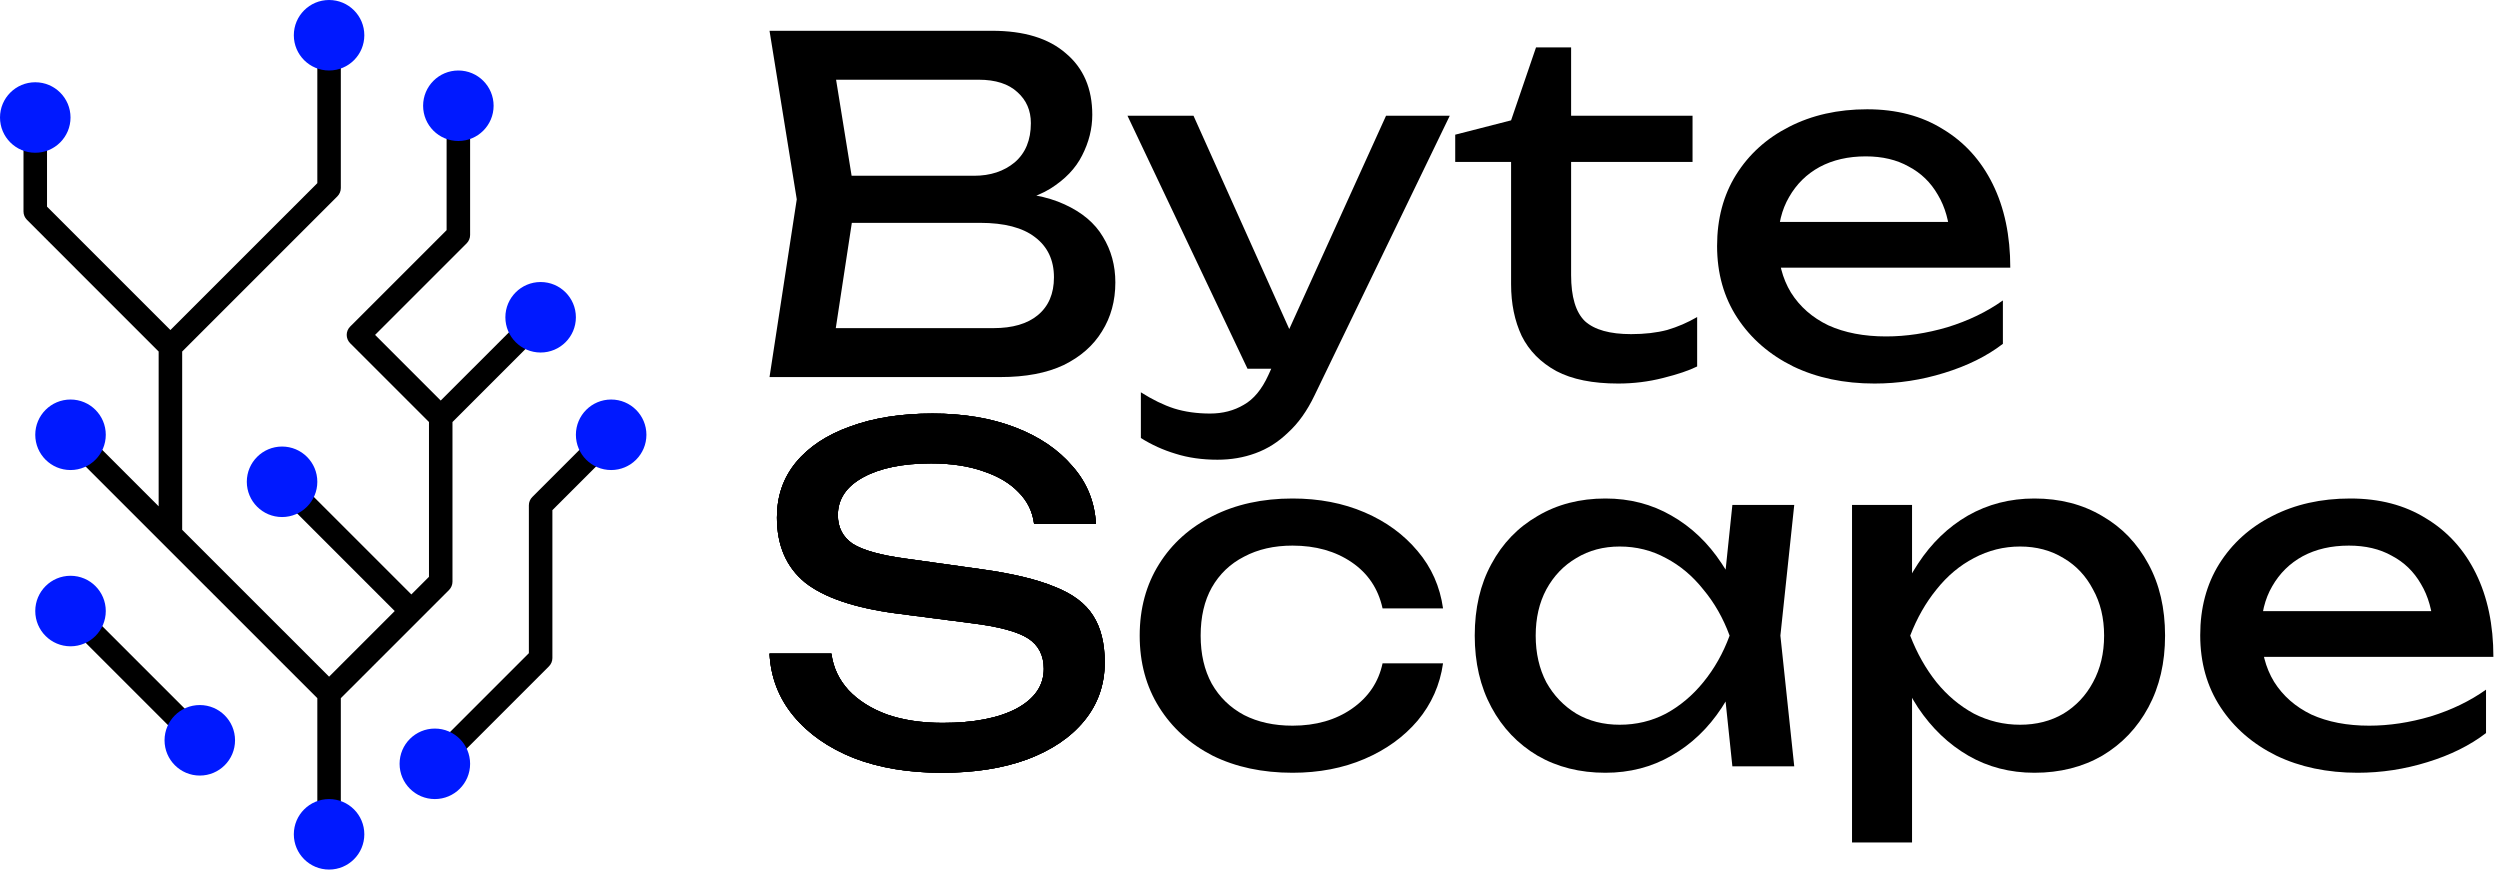
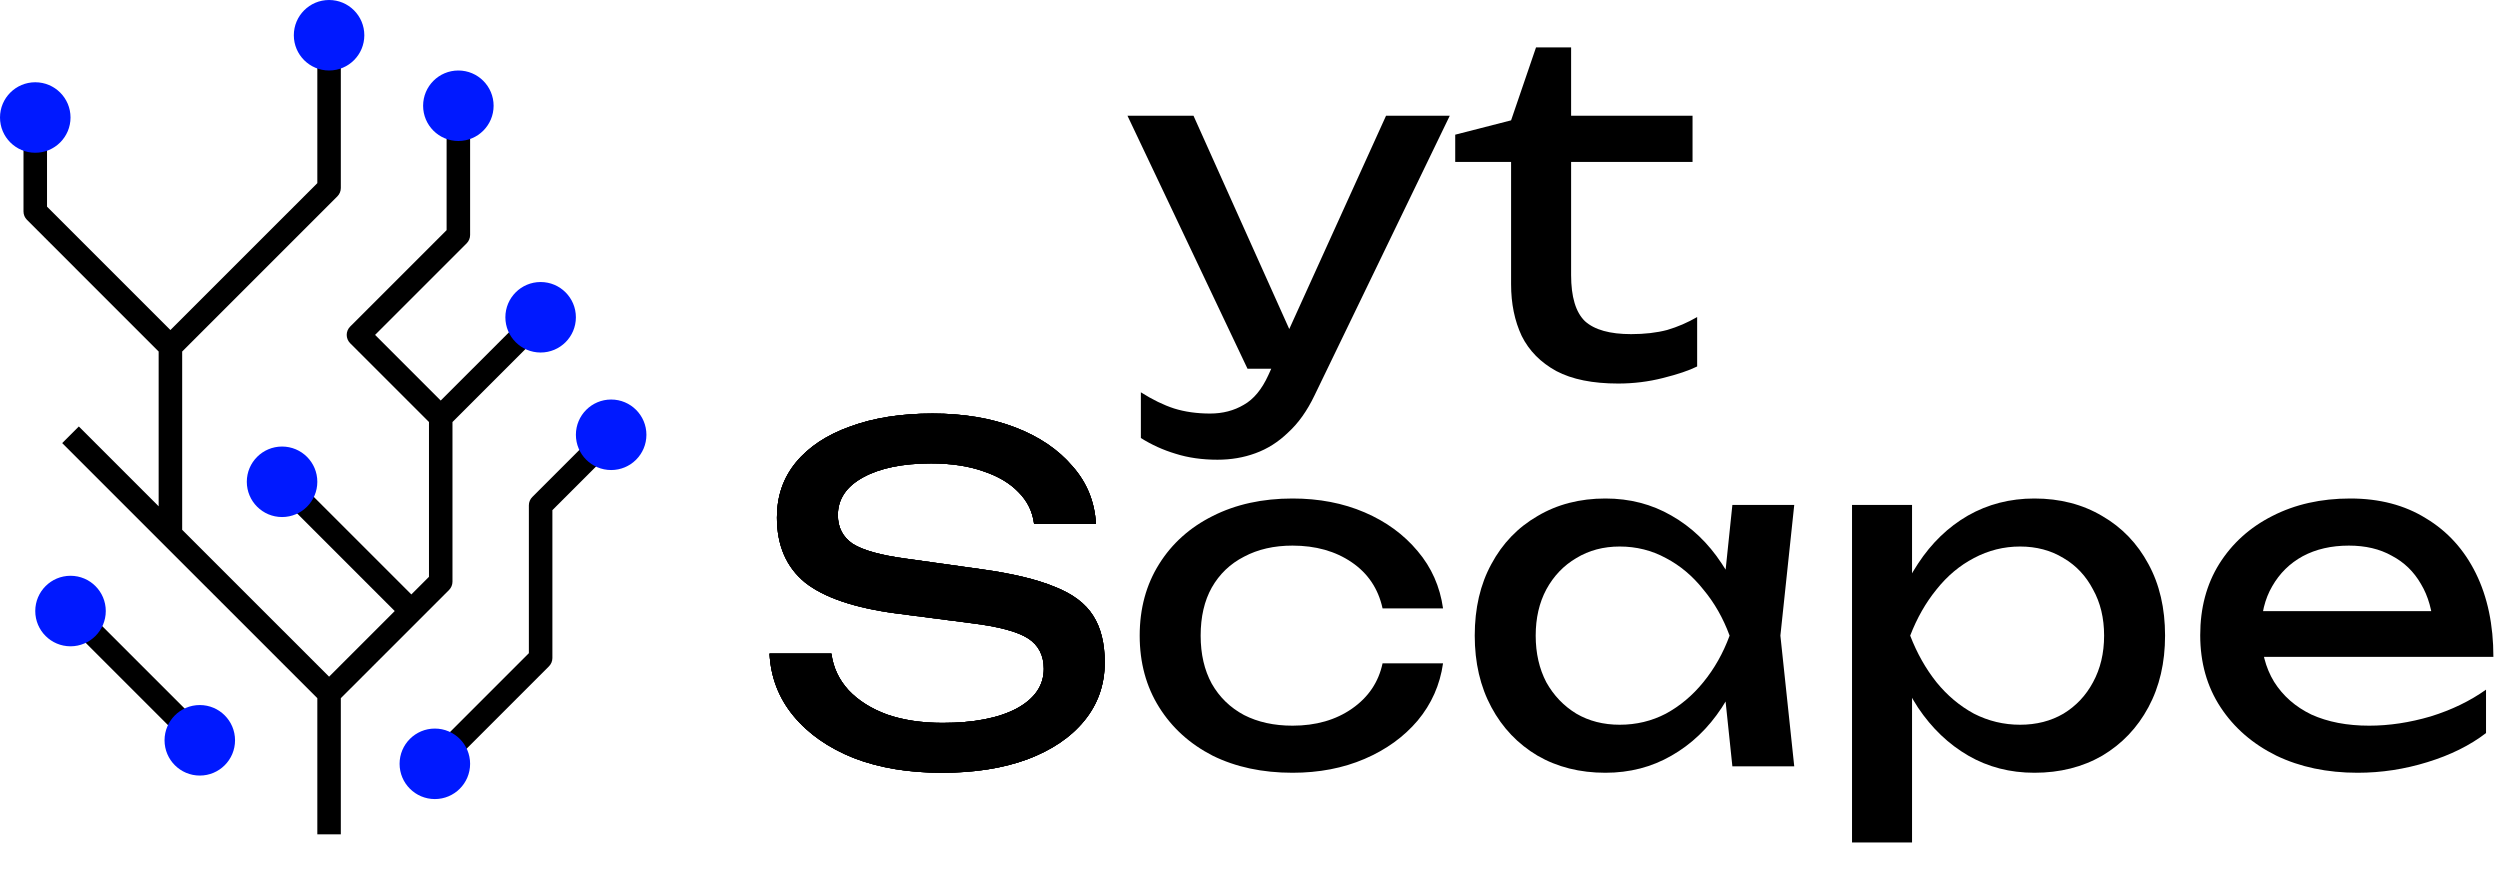
<svg xmlns="http://www.w3.org/2000/svg" width="115" height="40" viewBox="0 0 115 40" fill="none">
-   <path d="M45.614 9.444L45.891 8.828C47.151 8.843 48.177 9.034 48.97 9.402C49.777 9.77 50.365 10.266 50.733 10.889C51.115 11.512 51.306 12.213 51.306 12.991C51.306 13.841 51.101 14.591 50.691 15.243C50.294 15.894 49.706 16.411 48.928 16.793C48.149 17.161 47.179 17.345 46.018 17.345H35.398L36.651 9.168L35.398 1.416H45.636C47.108 1.416 48.241 1.763 49.034 2.457C49.841 3.136 50.245 4.078 50.245 5.282C50.245 5.919 50.089 6.542 49.777 7.151C49.48 7.745 48.991 8.255 48.312 8.68C47.646 9.09 46.747 9.345 45.614 9.444ZM38.223 16.559L37.14 15.094H45.699C46.577 15.094 47.257 14.896 47.738 14.499C48.234 14.089 48.482 13.508 48.482 12.758C48.482 11.965 48.191 11.349 47.611 10.91C47.044 10.471 46.202 10.251 45.083 10.251H38.181V8.085H44.807C45.558 8.085 46.181 7.88 46.676 7.469C47.172 7.044 47.42 6.443 47.42 5.664C47.42 5.083 47.214 4.609 46.804 4.241C46.393 3.859 45.798 3.667 45.02 3.667H37.14L38.223 2.202L39.349 9.168L38.223 16.559Z" fill="black" />
  <path d="M56.005 21.147C55.297 21.147 54.653 21.055 54.073 20.871C53.506 20.701 52.975 20.46 52.48 20.149V18.046C53.018 18.386 53.528 18.634 54.009 18.79C54.505 18.945 55.057 19.023 55.666 19.023C56.246 19.023 56.763 18.889 57.216 18.62C57.669 18.365 58.044 17.912 58.342 17.26L63.758 5.324H66.689L60.465 18.195C60.126 18.903 59.722 19.469 59.255 19.894C58.802 20.333 58.299 20.651 57.747 20.85C57.209 21.048 56.628 21.147 56.005 21.147ZM57.386 16.963L51.864 5.324H54.901L60.126 16.963H57.386Z" fill="black" />
  <path d="M66.94 7.448V6.195L69.51 5.536L70.657 2.181H72.271V5.324H77.857V7.448H72.271V12.651C72.271 13.657 72.484 14.365 72.908 14.775C73.347 15.172 74.055 15.37 75.032 15.37C75.655 15.37 76.207 15.306 76.689 15.179C77.17 15.037 77.63 14.839 78.069 14.584V16.857C77.701 17.041 77.177 17.218 76.498 17.388C75.832 17.558 75.145 17.643 74.437 17.643C73.262 17.643 72.314 17.451 71.591 17.069C70.869 16.673 70.338 16.135 69.999 15.455C69.673 14.761 69.51 13.968 69.51 13.076V7.448H66.94Z" fill="black" />
-   <path d="M86.228 17.643C84.827 17.643 83.581 17.381 82.49 16.857C81.4 16.319 80.543 15.575 79.92 14.627C79.297 13.678 78.986 12.574 78.986 11.313C78.986 10.067 79.276 8.977 79.857 8.043C80.451 7.094 81.266 6.358 82.299 5.834C83.347 5.296 84.543 5.027 85.888 5.027C87.234 5.027 88.395 5.331 89.372 5.94C90.363 6.535 91.127 7.377 91.665 8.467C92.204 9.558 92.473 10.839 92.473 12.312H81.152V10.209H91.092L89.712 10.995C89.669 10.202 89.478 9.522 89.138 8.956C88.812 8.389 88.366 7.958 87.8 7.66C87.248 7.349 86.589 7.193 85.825 7.193C85.018 7.193 84.31 7.356 83.701 7.682C83.106 8.007 82.639 8.467 82.299 9.062C81.959 9.643 81.789 10.336 81.789 11.143C81.789 12.036 81.988 12.807 82.384 13.459C82.795 14.11 83.368 14.613 84.105 14.966C84.855 15.306 85.74 15.476 86.759 15.476C87.68 15.476 88.621 15.335 89.584 15.051C90.547 14.754 91.397 14.344 92.133 13.82V15.816C91.397 16.382 90.497 16.828 89.435 17.154C88.388 17.48 87.319 17.643 86.228 17.643Z" fill="black" />
  <path d="M35.398 30.067H38.245C38.329 30.705 38.591 31.264 39.03 31.745C39.483 32.227 40.078 32.602 40.814 32.871C41.551 33.126 42.4 33.253 43.363 33.253C44.793 33.253 45.926 33.034 46.761 32.595C47.597 32.142 48.014 31.533 48.014 30.768C48.014 30.145 47.774 29.678 47.292 29.366C46.811 29.055 45.94 28.821 44.68 28.666L41.239 28.22C39.313 27.965 37.912 27.49 37.034 26.797C36.17 26.089 35.738 25.09 35.738 23.802C35.738 22.825 36.029 21.982 36.609 21.274C37.204 20.552 38.039 20 39.115 19.618C40.191 19.221 41.452 19.023 42.896 19.023C44.326 19.023 45.593 19.235 46.698 19.66C47.802 20.085 48.68 20.68 49.331 21.444C49.997 22.195 50.358 23.08 50.414 24.099H47.568C47.498 23.533 47.257 23.044 46.846 22.634C46.45 22.223 45.912 21.904 45.232 21.678C44.552 21.437 43.752 21.317 42.832 21.317C41.529 21.317 40.489 21.529 39.71 21.954C38.931 22.379 38.542 22.959 38.542 23.696C38.542 24.262 38.768 24.701 39.221 25.012C39.689 25.31 40.496 25.536 41.643 25.692L45.126 26.181C46.556 26.379 47.682 26.648 48.503 26.988C49.338 27.313 49.933 27.759 50.287 28.326C50.641 28.878 50.818 29.593 50.818 30.471C50.818 31.49 50.506 32.382 49.883 33.147C49.26 33.912 48.383 34.506 47.25 34.931C46.131 35.342 44.821 35.547 43.321 35.547C41.791 35.547 40.439 35.321 39.264 34.867C38.103 34.4 37.182 33.756 36.503 32.935C35.823 32.113 35.455 31.158 35.398 30.067Z" fill="black" />
  <path d="M66.38 30.513C66.239 31.505 65.849 32.382 65.212 33.147C64.575 33.898 63.761 34.485 62.77 34.91C61.779 35.335 60.674 35.547 59.456 35.547C58.069 35.547 56.844 35.285 55.782 34.761C54.734 34.223 53.913 33.48 53.319 32.531C52.724 31.582 52.426 30.485 52.426 29.239C52.426 27.993 52.724 26.896 53.319 25.947C53.913 24.998 54.734 24.262 55.782 23.738C56.844 23.2 58.069 22.931 59.456 22.931C60.674 22.931 61.779 23.143 62.77 23.568C63.761 23.993 64.575 24.588 65.212 25.352C65.849 26.103 66.239 26.981 66.38 27.986H63.598C63.4 27.08 62.925 26.372 62.175 25.862C61.425 25.352 60.519 25.098 59.456 25.098C58.607 25.098 57.864 25.267 57.226 25.607C56.589 25.933 56.094 26.407 55.74 27.03C55.4 27.639 55.23 28.375 55.23 29.239C55.23 30.089 55.4 30.825 55.74 31.448C56.094 32.071 56.589 32.552 57.226 32.892C57.864 33.218 58.607 33.381 59.456 33.381C60.533 33.381 61.446 33.119 62.196 32.595C62.947 32.071 63.414 31.377 63.598 30.513H66.38Z" fill="black" />
  <path d="M79.689 35.25L79.222 30.79L79.774 29.239L79.222 27.71L79.689 23.228H82.535L81.898 29.239L82.535 35.25H79.689ZM80.539 29.239C80.27 30.499 79.824 31.604 79.201 32.552C78.578 33.501 77.806 34.237 76.886 34.761C75.98 35.285 74.967 35.547 73.849 35.547C72.674 35.547 71.633 35.285 70.727 34.761C69.82 34.223 69.112 33.48 68.603 32.531C68.093 31.582 67.838 30.485 67.838 29.239C67.838 27.979 68.093 26.881 68.603 25.947C69.112 24.998 69.82 24.262 70.727 23.738C71.633 23.2 72.674 22.931 73.849 22.931C74.967 22.931 75.98 23.193 76.886 23.717C77.806 24.241 78.578 24.977 79.201 25.926C79.838 26.86 80.284 27.965 80.539 29.239ZM70.642 29.239C70.642 30.046 70.805 30.761 71.13 31.384C71.47 31.993 71.93 32.474 72.511 32.828C73.091 33.168 73.757 33.338 74.507 33.338C75.272 33.338 75.98 33.168 76.631 32.828C77.282 32.474 77.856 31.993 78.351 31.384C78.861 30.761 79.265 30.046 79.562 29.239C79.265 28.432 78.861 27.724 78.351 27.115C77.856 26.492 77.282 26.011 76.631 25.671C75.98 25.317 75.272 25.14 74.507 25.14C73.757 25.14 73.091 25.317 72.511 25.671C71.93 26.011 71.47 26.492 71.13 27.115C70.805 27.724 70.642 28.432 70.642 29.239Z" fill="black" />
  <path d="M85.193 23.228H87.954V27.413L87.826 27.837V30.259L87.954 31.002V38.754H85.193V23.228ZM86.892 29.239C87.161 27.965 87.607 26.86 88.23 25.926C88.853 24.977 89.617 24.241 90.524 23.717C91.444 23.193 92.463 22.931 93.582 22.931C94.757 22.931 95.798 23.2 96.704 23.738C97.61 24.262 98.318 24.998 98.828 25.947C99.338 26.881 99.593 27.979 99.593 29.239C99.593 30.485 99.338 31.582 98.828 32.531C98.318 33.48 97.61 34.223 96.704 34.761C95.798 35.285 94.757 35.547 93.582 35.547C92.463 35.547 91.451 35.285 90.545 34.761C89.639 34.237 88.867 33.501 88.23 32.552C87.607 31.604 87.161 30.499 86.892 29.239ZM96.789 29.239C96.789 28.432 96.619 27.724 96.279 27.115C95.954 26.492 95.501 26.011 94.92 25.671C94.34 25.317 93.674 25.14 92.924 25.14C92.173 25.14 91.465 25.317 90.8 25.671C90.148 26.011 89.575 26.492 89.079 27.115C88.584 27.724 88.18 28.432 87.869 29.239C88.18 30.046 88.584 30.761 89.079 31.384C89.575 31.993 90.148 32.474 90.8 32.828C91.465 33.168 92.173 33.338 92.924 33.338C93.674 33.338 94.34 33.168 94.92 32.828C95.501 32.474 95.954 31.993 96.279 31.384C96.619 30.761 96.789 30.046 96.789 29.239Z" fill="black" />
  <path d="M108.452 35.547C107.05 35.547 105.804 35.285 104.714 34.761C103.624 34.223 102.767 33.48 102.144 32.531C101.521 31.582 101.21 30.478 101.21 29.218C101.21 27.972 101.5 26.881 102.08 25.947C102.675 24.998 103.489 24.262 104.523 23.738C105.571 23.2 106.767 22.931 108.112 22.931C109.457 22.931 110.618 23.235 111.595 23.844C112.587 24.439 113.351 25.282 113.889 26.372C114.427 27.462 114.696 28.744 114.696 30.216H103.376V28.113H113.316L111.935 28.899C111.893 28.106 111.702 27.427 111.362 26.86C111.036 26.294 110.59 25.862 110.024 25.565C109.472 25.253 108.813 25.098 108.049 25.098C107.241 25.098 106.534 25.26 105.925 25.586C105.33 25.912 104.863 26.372 104.523 26.966C104.183 27.547 104.013 28.241 104.013 29.048C104.013 29.94 104.211 30.712 104.608 31.363C105.018 32.014 105.592 32.517 106.328 32.871C107.079 33.211 107.964 33.381 108.983 33.381C109.903 33.381 110.845 33.239 111.808 32.956C112.771 32.658 113.62 32.248 114.357 31.724V33.721C113.62 34.287 112.721 34.733 111.659 35.059C110.611 35.384 109.542 35.547 108.452 35.547Z" fill="black" />
  <path d="M35.398 30.067H38.245C38.329 30.705 38.591 31.264 39.03 31.745C39.483 32.227 40.078 32.602 40.814 32.871C41.551 33.126 42.4 33.253 43.363 33.253C44.793 33.253 45.926 33.034 46.761 32.595C47.597 32.142 48.014 31.533 48.014 30.768C48.014 30.145 47.774 29.678 47.292 29.366C46.811 29.055 45.94 28.821 44.68 28.666L41.239 28.22C39.313 27.965 37.912 27.49 37.034 26.797C36.17 26.089 35.738 25.09 35.738 23.802C35.738 22.825 36.029 21.982 36.609 21.274C37.204 20.552 38.039 20 39.115 19.618C40.191 19.221 41.452 19.023 42.896 19.023C44.326 19.023 45.593 19.235 46.698 19.66C47.802 20.085 48.68 20.68 49.331 21.444C49.997 22.195 50.358 23.08 50.414 24.099H47.568C47.498 23.533 47.257 23.044 46.846 22.634C46.45 22.223 45.912 21.904 45.232 21.678C44.552 21.437 43.752 21.317 42.832 21.317C41.529 21.317 40.489 21.529 39.71 21.954C38.931 22.379 38.542 22.959 38.542 23.696C38.542 24.262 38.768 24.701 39.221 25.012C39.689 25.31 40.496 25.536 41.643 25.692L45.126 26.181C46.556 26.379 47.682 26.648 48.503 26.988C49.338 27.313 49.933 27.759 50.287 28.326C50.641 28.878 50.818 29.593 50.818 30.471C50.818 31.49 50.506 32.382 49.883 33.147C49.26 33.912 48.383 34.506 47.25 34.931C46.131 35.342 44.821 35.547 43.321 35.547C41.791 35.547 40.439 35.321 39.264 34.867C38.103 34.4 37.182 33.756 36.503 32.935C35.823 32.113 35.455 31.158 35.398 30.067Z" fill="black" />
  <path d="M35.398 30.067H38.245C38.329 30.705 38.591 31.264 39.03 31.745C39.483 32.227 40.078 32.602 40.814 32.871C41.551 33.126 42.4 33.253 43.363 33.253C44.793 33.253 45.926 33.034 46.761 32.595C47.597 32.142 48.014 31.533 48.014 30.768C48.014 30.145 47.774 29.678 47.292 29.366C46.811 29.055 45.94 28.821 44.68 28.666L41.239 28.22C39.313 27.965 37.912 27.49 37.034 26.797C36.17 26.089 35.738 25.09 35.738 23.802C35.738 22.825 36.029 21.982 36.609 21.274C37.204 20.552 38.039 20 39.115 19.618C40.191 19.221 41.452 19.023 42.896 19.023C44.326 19.023 45.593 19.235 46.698 19.66C47.802 20.085 48.68 20.68 49.331 21.444C49.997 22.195 50.358 23.08 50.414 24.099H47.568C47.498 23.533 47.257 23.044 46.846 22.634C46.45 22.223 45.912 21.904 45.232 21.678C44.552 21.437 43.752 21.317 42.832 21.317C41.529 21.317 40.489 21.529 39.71 21.954C38.931 22.379 38.542 22.959 38.542 23.696C38.542 24.262 38.768 24.701 39.221 25.012C39.689 25.31 40.496 25.536 41.643 25.692L45.126 26.181C46.556 26.379 47.682 26.648 48.503 26.988C49.338 27.313 49.933 27.759 50.287 28.326C50.641 28.878 50.818 29.593 50.818 30.471C50.818 31.49 50.506 32.382 49.883 33.147C49.26 33.912 48.383 34.506 47.25 34.931C46.131 35.342 44.821 35.547 43.321 35.547C41.791 35.547 40.439 35.321 39.264 34.867C38.103 34.4 37.182 33.756 36.503 32.935C35.823 32.113 35.455 31.158 35.398 30.067Z" fill="black" />
  <path d="M35.398 30.067H38.245C38.329 30.705 38.591 31.264 39.03 31.745C39.483 32.227 40.078 32.602 40.814 32.871C41.551 33.126 42.4 33.253 43.363 33.253C44.793 33.253 45.926 33.034 46.761 32.595C47.597 32.142 48.014 31.533 48.014 30.768C48.014 30.145 47.774 29.678 47.292 29.366C46.811 29.055 45.94 28.821 44.68 28.666L41.239 28.22C39.313 27.965 37.912 27.49 37.034 26.797C36.17 26.089 35.738 25.09 35.738 23.802C35.738 22.825 36.029 21.982 36.609 21.274C37.204 20.552 38.039 20 39.115 19.618C40.191 19.221 41.452 19.023 42.896 19.023C44.326 19.023 45.593 19.235 46.698 19.66C47.802 20.085 48.68 20.68 49.331 21.444C49.997 22.195 50.358 23.08 50.414 24.099H47.568C47.498 23.533 47.257 23.044 46.846 22.634C46.45 22.223 45.912 21.904 45.232 21.678C44.552 21.437 43.752 21.317 42.832 21.317C41.529 21.317 40.489 21.529 39.71 21.954C38.931 22.379 38.542 22.959 38.542 23.696C38.542 24.262 38.768 24.701 39.221 25.012C39.689 25.31 40.496 25.536 41.643 25.692L45.126 26.181C46.556 26.379 47.682 26.648 48.503 26.988C49.338 27.313 49.933 27.759 50.287 28.326C50.641 28.878 50.818 29.593 50.818 30.471C50.818 31.49 50.506 32.382 49.883 33.147C49.26 33.912 48.383 34.506 47.25 34.931C46.131 35.342 44.821 35.547 43.321 35.547C41.791 35.547 40.439 35.321 39.264 34.867C38.103 34.4 37.182 33.756 36.503 32.935C35.823 32.113 35.455 31.158 35.398 30.067Z" fill="black" />
  <path fill-rule="evenodd" clip-rule="evenodd" d="M15.678 1.622V8.649C15.678 8.792 15.621 8.93 15.52 9.031L8.38 16.17V24.371L15.138 31.127L18.157 28.108L12.593 22.544L13.357 21.78L18.922 27.344L19.733 26.533V19.413L16.107 15.788C15.896 15.576 15.896 15.234 16.107 15.023L20.544 10.587V4.865H21.625V10.811C21.625 10.954 21.568 11.092 21.467 11.193L17.254 15.405L20.273 18.425L24.487 14.212L25.251 14.977L20.814 19.413V26.757C20.814 26.9 20.757 27.038 20.656 27.139L15.678 32.116V38.378H14.597V32.116L2.861 20.382L3.626 19.618L7.298 23.29V16.17L1.24 10.112C1.138 10.011 1.081 9.873 1.081 9.73V5.405H2.163V9.506L7.839 15.181L14.597 8.425V1.622H15.678ZM25.41 23.467L28.495 20.382L27.73 19.618L24.487 22.861C24.385 22.962 24.328 23.1 24.328 23.243V30.046L19.621 34.753L20.386 35.517L25.251 30.652C25.352 30.551 25.41 30.414 25.41 30.27V23.467ZM3.626 27.726L9.573 33.672L8.808 34.436L2.861 28.49L3.626 27.726Z" fill="black" />
  <path d="M16.759 1.622C16.759 2.517 16.033 3.243 15.138 3.243C14.242 3.243 13.516 2.517 13.516 1.622C13.516 0.726 14.242 0 15.138 0C16.033 0 16.759 0.726 16.759 1.622Z" fill="#0019FF" />
  <path d="M22.706 4.865C22.706 5.76 21.98 6.486 21.084 6.486C20.189 6.486 19.463 5.76 19.463 4.865C19.463 3.969 20.189 3.243 21.084 3.243C21.98 3.243 22.706 3.969 22.706 4.865Z" fill="#0019FF" />
  <path d="M26.491 14.595C26.491 15.49 25.765 16.216 24.869 16.216C23.973 16.216 23.247 15.49 23.247 14.595C23.247 13.699 23.973 12.973 24.869 12.973C25.765 12.973 26.491 13.699 26.491 14.595Z" fill="#0019FF" />
  <path d="M29.735 20C29.735 20.896 29.008 21.622 28.113 21.622C27.217 21.622 26.491 20.896 26.491 20C26.491 19.104 27.217 18.378 28.113 18.378C29.008 18.378 29.735 19.104 29.735 20Z" fill="#0019FF" />
  <path d="M21.625 35.135C21.625 36.031 20.899 36.757 20.003 36.757C19.108 36.757 18.381 36.031 18.381 35.135C18.381 34.239 19.108 33.514 20.003 33.514C20.899 33.514 21.625 34.239 21.625 35.135Z" fill="#0019FF" />
-   <path d="M16.759 38.378C16.759 39.274 16.033 40 15.138 40C14.242 40 13.516 39.274 13.516 38.378C13.516 37.483 14.242 36.757 15.138 36.757C16.033 36.757 16.759 37.483 16.759 38.378Z" fill="#0019FF" />
  <path d="M10.812 34.054C10.812 34.95 10.086 35.676 9.191 35.676C8.295 35.676 7.569 34.95 7.569 34.054C7.569 33.158 8.295 32.432 9.191 32.432C10.086 32.432 10.812 33.158 10.812 34.054Z" fill="#0019FF" />
  <path d="M4.866 28.108C4.866 29.004 4.14 29.73 3.244 29.73C2.348 29.73 1.622 29.004 1.622 28.108C1.622 27.212 2.348 26.486 3.244 26.486C4.14 26.486 4.866 27.212 4.866 28.108Z" fill="#0019FF" />
  <path d="M14.597 22.162C14.597 23.058 13.871 23.784 12.975 23.784C12.079 23.784 11.353 23.058 11.353 22.162C11.353 21.267 12.079 20.541 12.975 20.541C13.871 20.541 14.597 21.267 14.597 22.162Z" fill="#0019FF" />
-   <path d="M4.866 20C4.866 20.896 4.14 21.622 3.244 21.622C2.348 21.622 1.622 20.896 1.622 20C1.622 19.104 2.348 18.378 3.244 18.378C4.14 18.378 4.866 19.104 4.866 20Z" fill="#0019FF" />
  <path d="M3.244 5.405C3.244 6.301 2.518 7.027 1.622 7.027C0.726 7.027 0 6.301 0 5.405C0 4.51 0.726 3.784 1.622 3.784C2.518 3.784 3.244 4.51 3.244 5.405Z" fill="#0019FF" />
</svg>